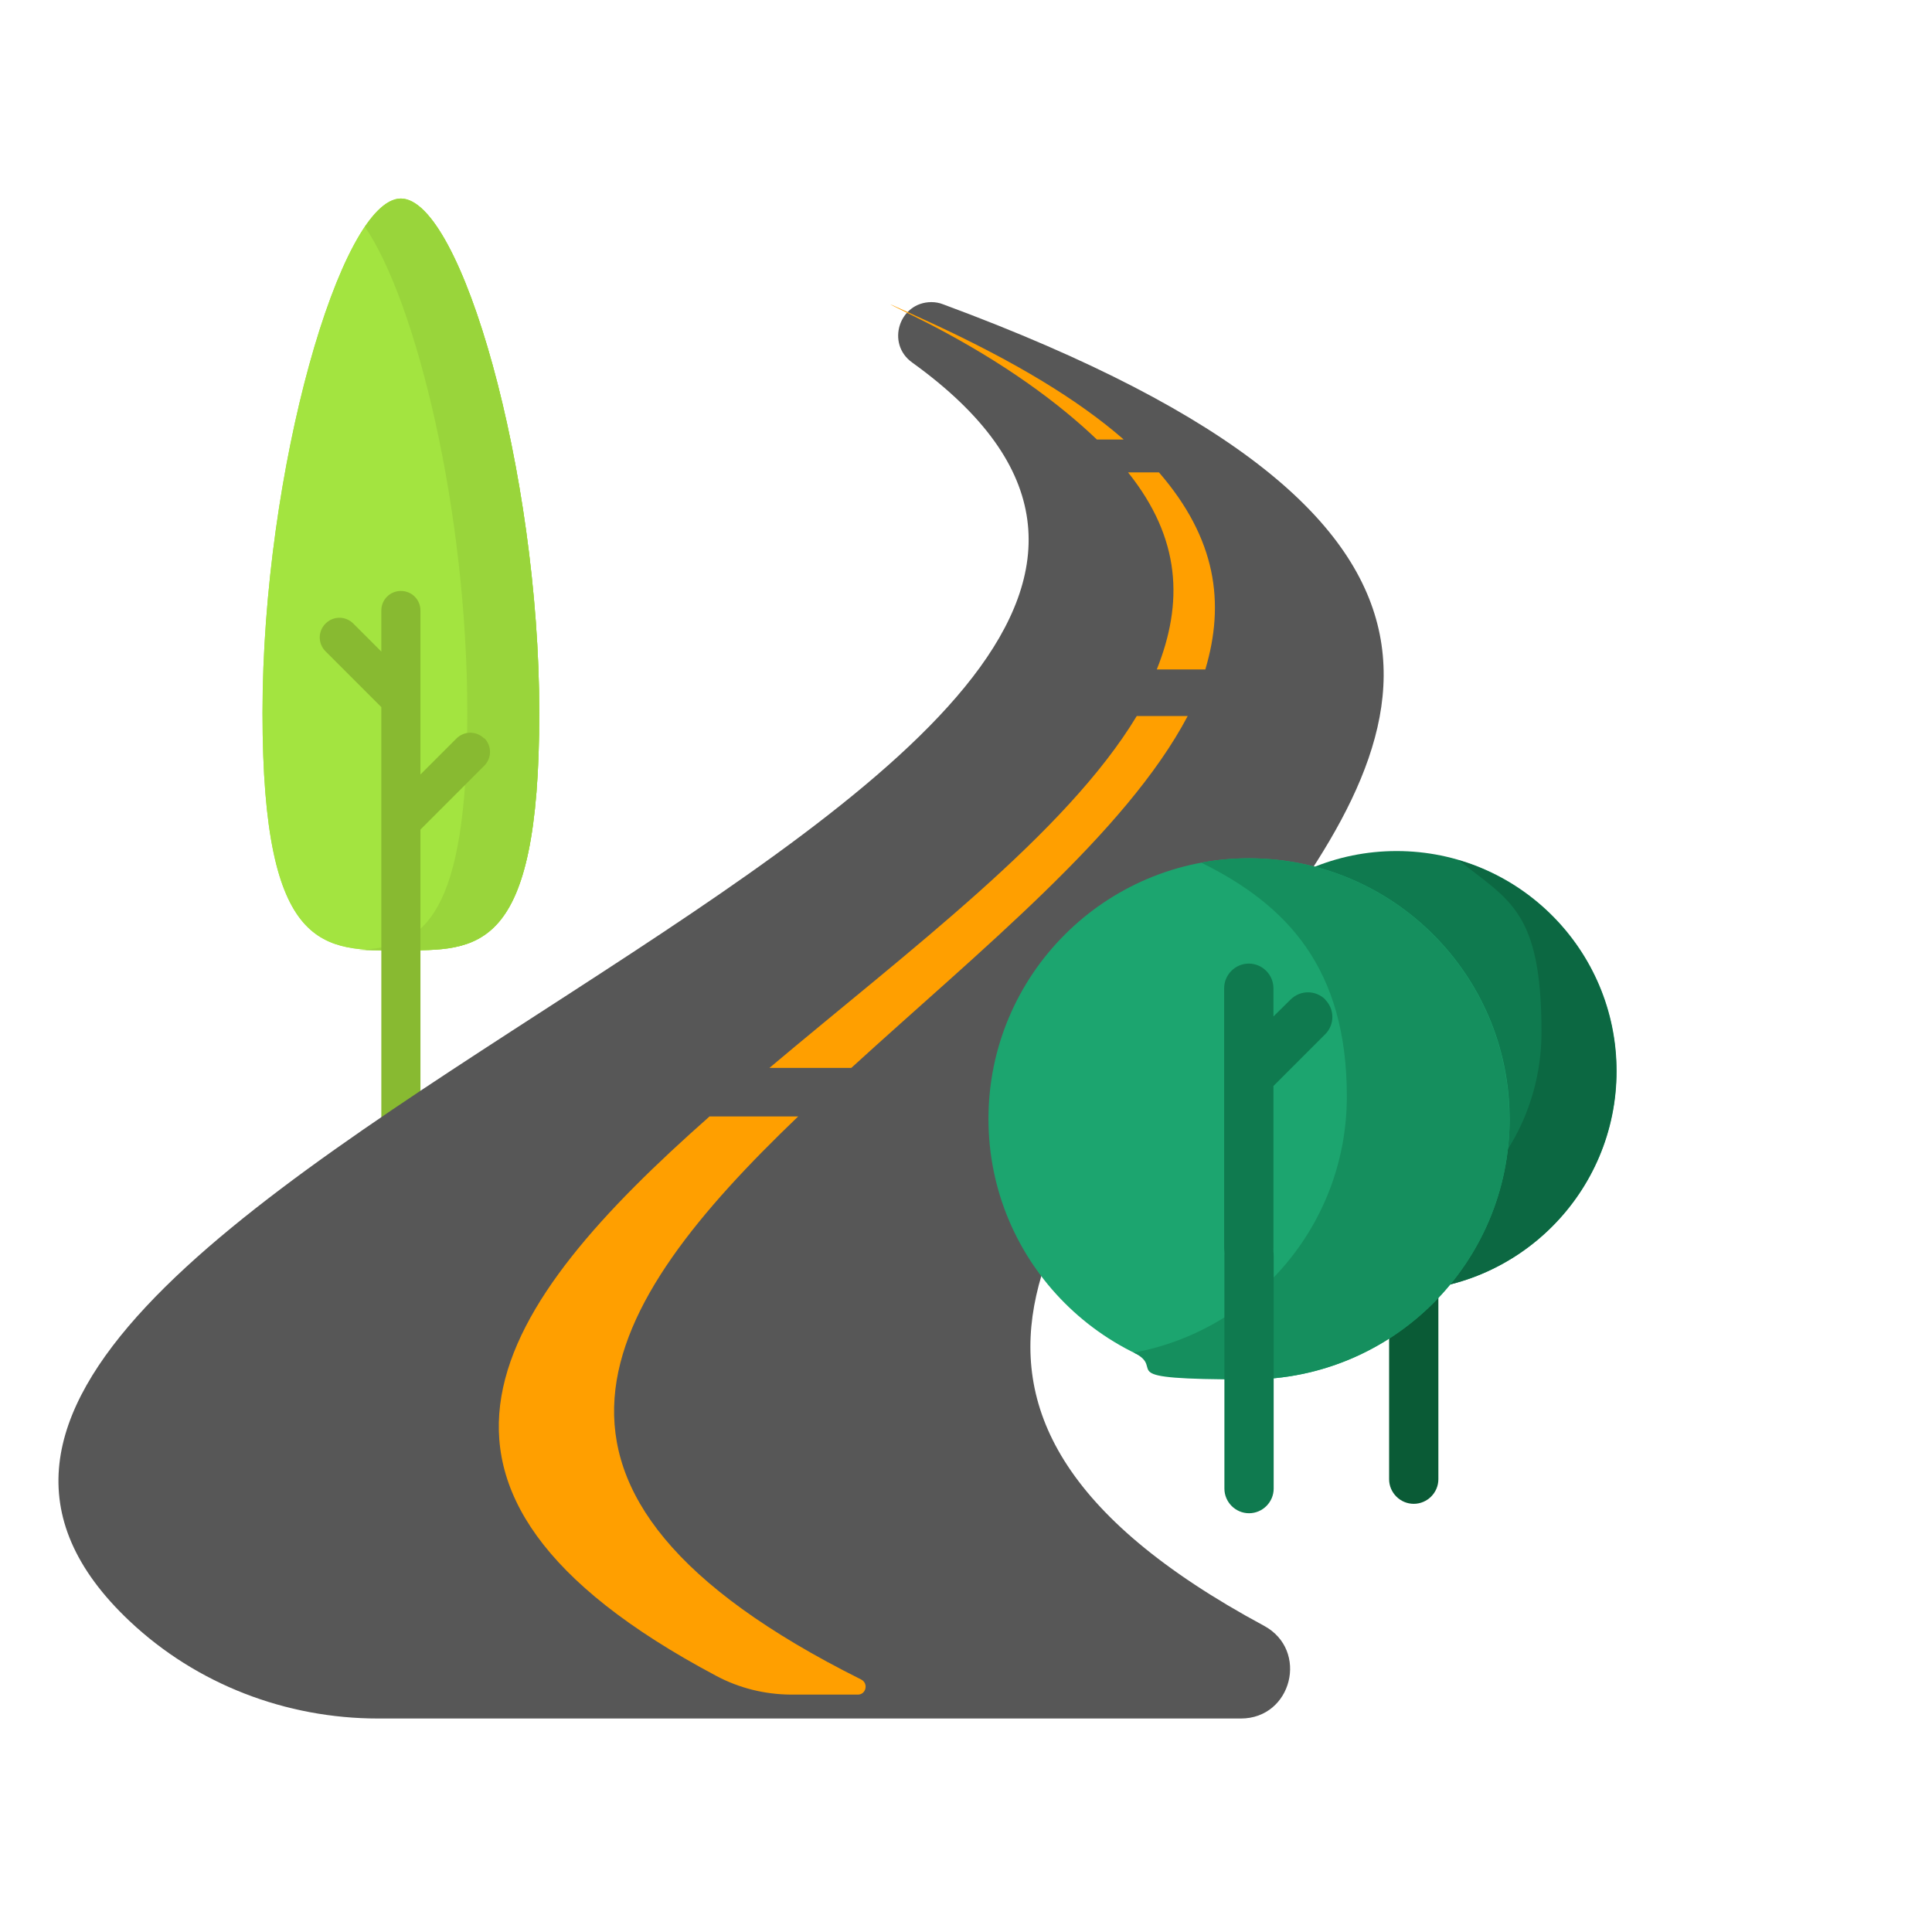
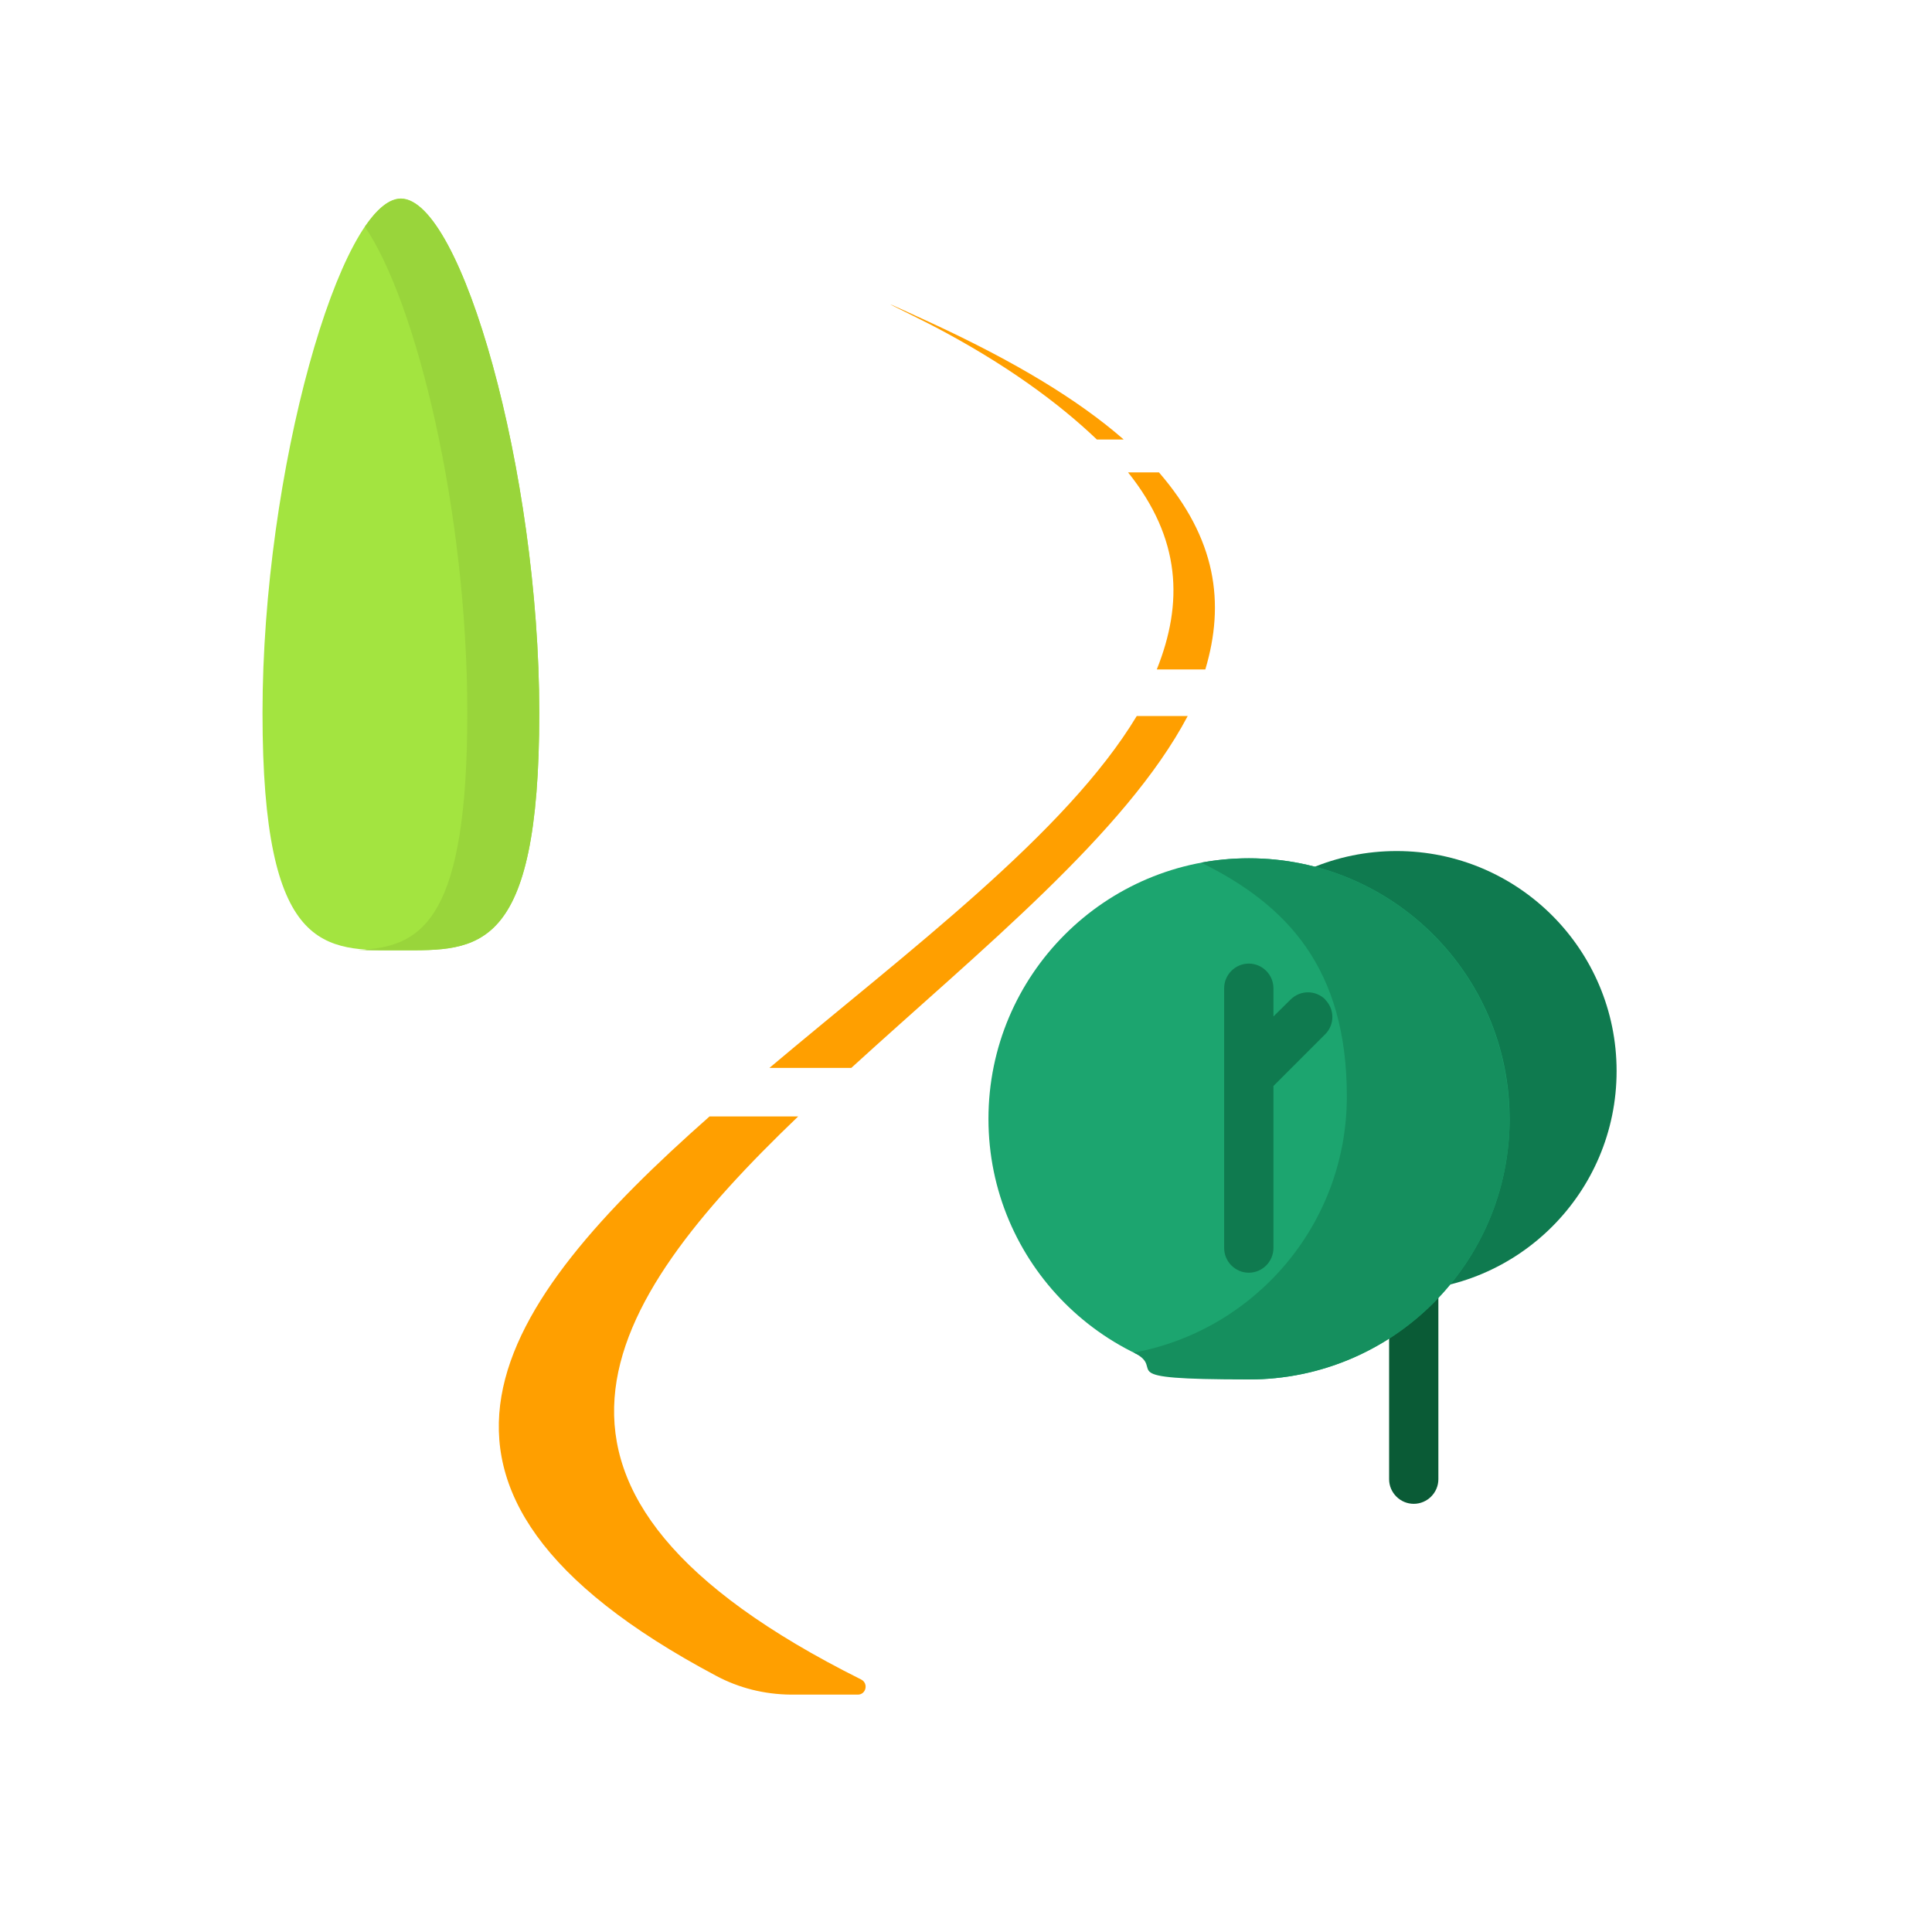
<svg xmlns="http://www.w3.org/2000/svg" id="Calque_1" version="1.1" viewBox="0 0 800 800">
  <defs>
    <style> .st0 { fill: #0a5b36; } .st1 { fill: #88ba31; } .st2 { fill: #0f7a4f; } .st3 { fill: #158f5e; } .st4 { fill: #99d53b; } .st5 { fill: #1ca56f; } .st6 { fill: #575757; } .st7 { fill: #ff9f00; } .st8 { fill: #0c6842; } .st9 { fill: #a3e440; } </style>
  </defs>
  <g>
    <path class="st9" d="M223.3,295.2c0,100.1-25.7,98.3-57.3,98.3s-57.3,1.8-57.3-98.3,32.4-213,57.3-213,57.3,112.9,57.3,213Z" />
-     <path class="st9" d="M223.3,295.2c0,100.1-25.7,98.3-57.3,98.3s-57.3,1.8-57.3-98.3,32.4-213,57.3-213,57.3,112.9,57.3,213Z" />
    <path class="st4" d="M223.3,295.2c0,100.1-25.7,98.3-57.3,98.3s-10.2,0-14.9-.3c24.4-1.8,42.4-14.2,42.4-98s-21.1-170-42.4-201.3c5.1-7.4,10.1-11.6,14.9-11.6,25,0,57.3,112.9,57.3,212.9h0Z" />
-     <path class="st1" d="M200.5,305.8c-3.2-3.2-8.3-3.2-11.5,0l-14.9,14.9v-31.2h0v-36.7c0-4.5-3.6-8.1-8.1-8.1s-8.1,3.6-8.1,8.1v17l-11.6-11.6c-3.2-3.2-8.3-3.2-11.5,0-3.2,3.2-3.2,8.3,0,11.5l23.1,23.1v47.4h0v141c0,4.5,3.6,8.1,8.1,8.1s8.1-3.6,8.1-8.1v-137.7l26.4-26.4c3.2-3.2,3.2-8.3,0-11.5h0Z" />
  </g>
  <g>
-     <path class="st6" d="M513.8,711.6H156.6c-38.1,0-75.1-14.1-102.9-40.3C-130.6,497.8,618.6,323.6,377.7,150.1c-10.9-7.8-5.4-25,8-25h0c1.6,0,3.3.3,4.8.9,492.2,182.1-205.5,365,132.9,547.2,18.7,10.1,11.6,38.4-9.6,38.4Z" />
    <g>
      <path class="st7" d="M465.2,181.9c-18.7-16.3-44.6-32-79.4-48.1s-6.6-2.6-.5.6c30.3,15.7,52.9,32.3,68.9,47.6h11Z" />
      <path class="st7" d="M499.1,277.2c8.2-27.5,4.6-54.1-19.2-81.6h-12.8c22,27.5,22.9,54.1,11.9,81.6h20.2Z" />
      <path class="st7" d="M352.5,442.2c53.2-48.6,113.6-97.1,139.3-145.7h-21.1c-29.3,48.6-94.4,97.1-152.1,145.7h33.9Z" />
      <path class="st7" d="M293.8,462.3c-87.7,77.5-143,154.2,2.7,231.6,9.5,5.1,20.1,7.7,30.9,7.8h27.6c3.6.2,4.8-4.7,1.5-6.3-156-77.9-107.4-155.1-26-233.1h-36.7Z" />
    </g>
  </g>
  <g>
    <path class="st0" d="M585.4,622.7c-5.6,0-10.2-4.6-10.2-10.2v-94.3c0-5.6,4.6-10.2,10.2-10.2s10.2,4.6,10.2,10.2v94.3c0,5.6-4.6,10.2-10.2,10.2h0Z" />
    <circle class="st2" cx="578.3" cy="443.5" r="91.1" />
-     <path class="st8" d="M669.3,443.5c0,50.3-40.8,91.1-91.1,91.1s-41.2-7.4-56.7-19.8c8.2,2.4,16.8,3.7,25.8,3.7,50.3,0,91-40.8,91-91.1s-13.4-54.5-34.3-71.2c37.7,11.1,65.3,46,65.3,87.4Z" />
  </g>
  <g>
    <circle class="st5" cx="517.2" cy="463.3" r="107.9" />
    <path class="st3" d="M625.1,463.3c0,59.6-48.3,107.9-107.9,107.9s-33.3-4-47.7-11.1c50.2-9.3,88.2-53.2,88.2-106.1s-24.6-79.2-60.3-96.8c6.4-1.2,13-1.8,19.7-1.8,59.6,0,107.9,48.3,107.9,107.9h0Z" />
    <path class="st2" d="M548.8,413.9c-4-4-10.4-4-14.4,0l-7.1,7v-11.7c0-5.6-4.6-10.2-10.2-10.2s-10.2,4.6-10.2,10.2v107.6c0,5.6,4.6,10.2,10.2,10.2s10.2-4.6,10.2-10.2v-67.1l21.4-21.4c4-4,4-10.4,0-14.4Z" />
-     <path class="st2" d="M517.2,626.6c-5.6,0-10.2-4.6-10.2-10.2v-96.6c0-5.6,4.6-10.2,10.2-10.2s10.2,4.6,10.2,10.2v96.6c0,5.6-4.6,10.2-10.2,10.2Z" />
  </g>
</svg>